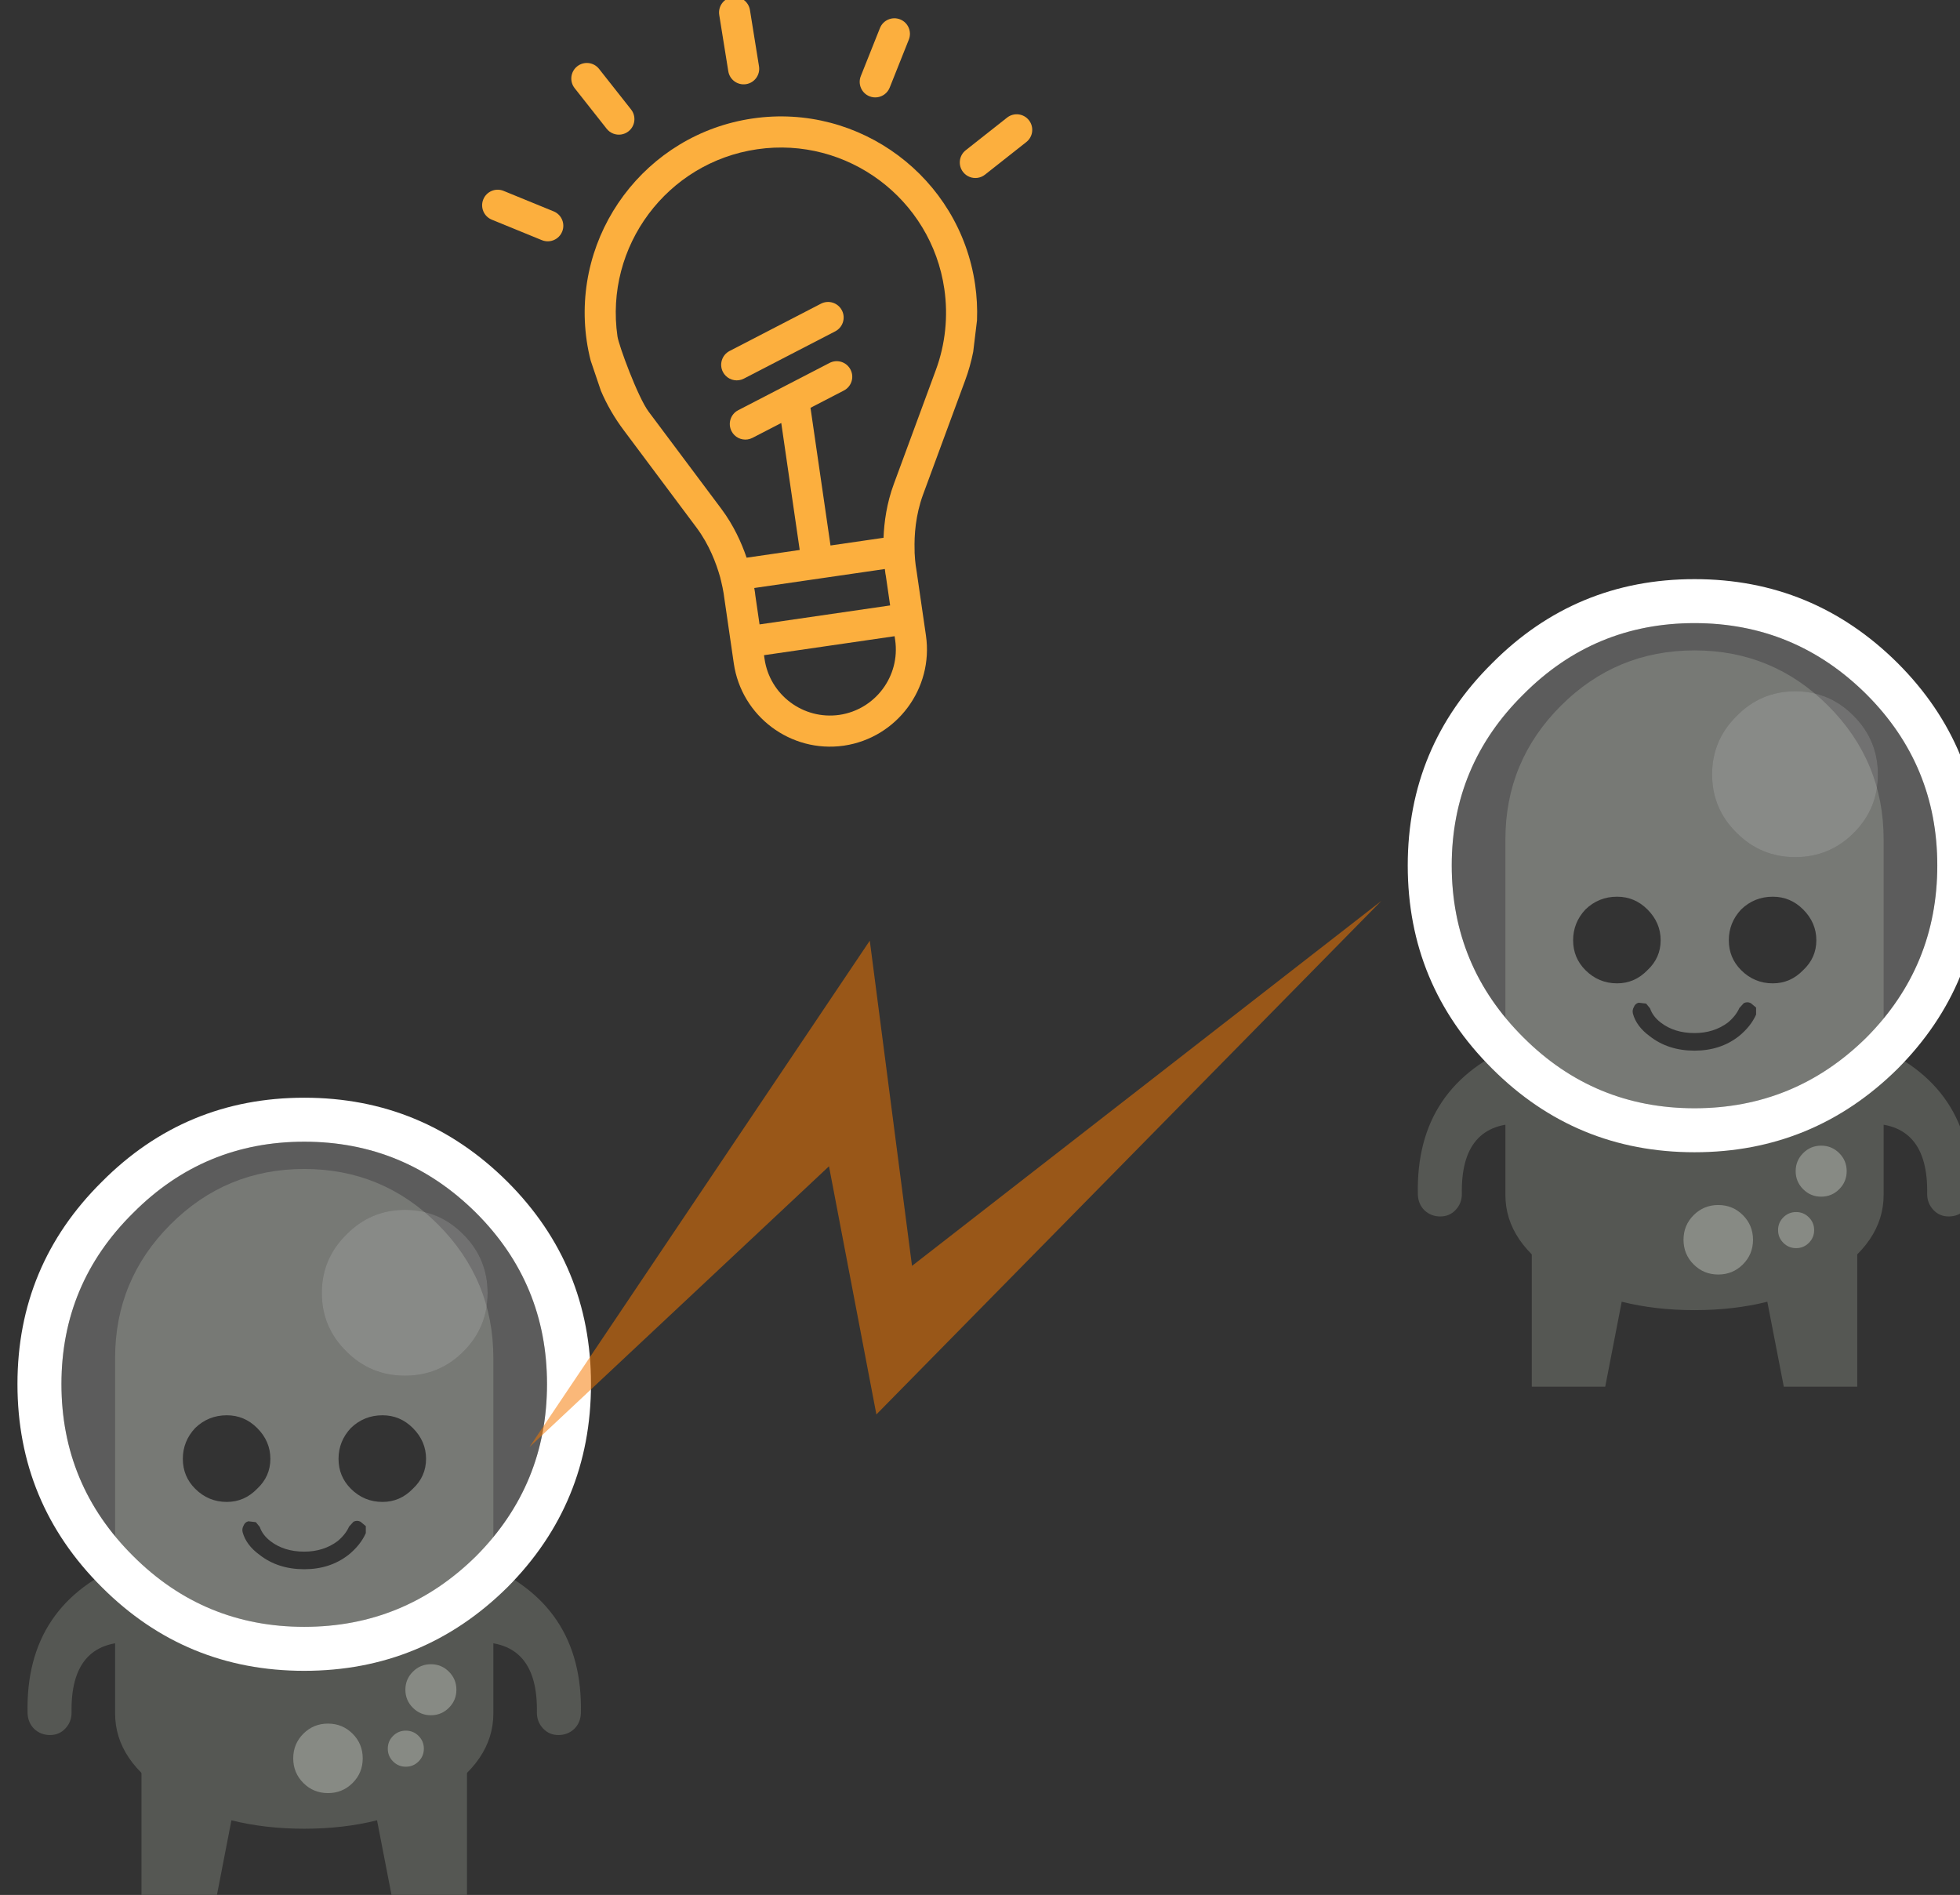
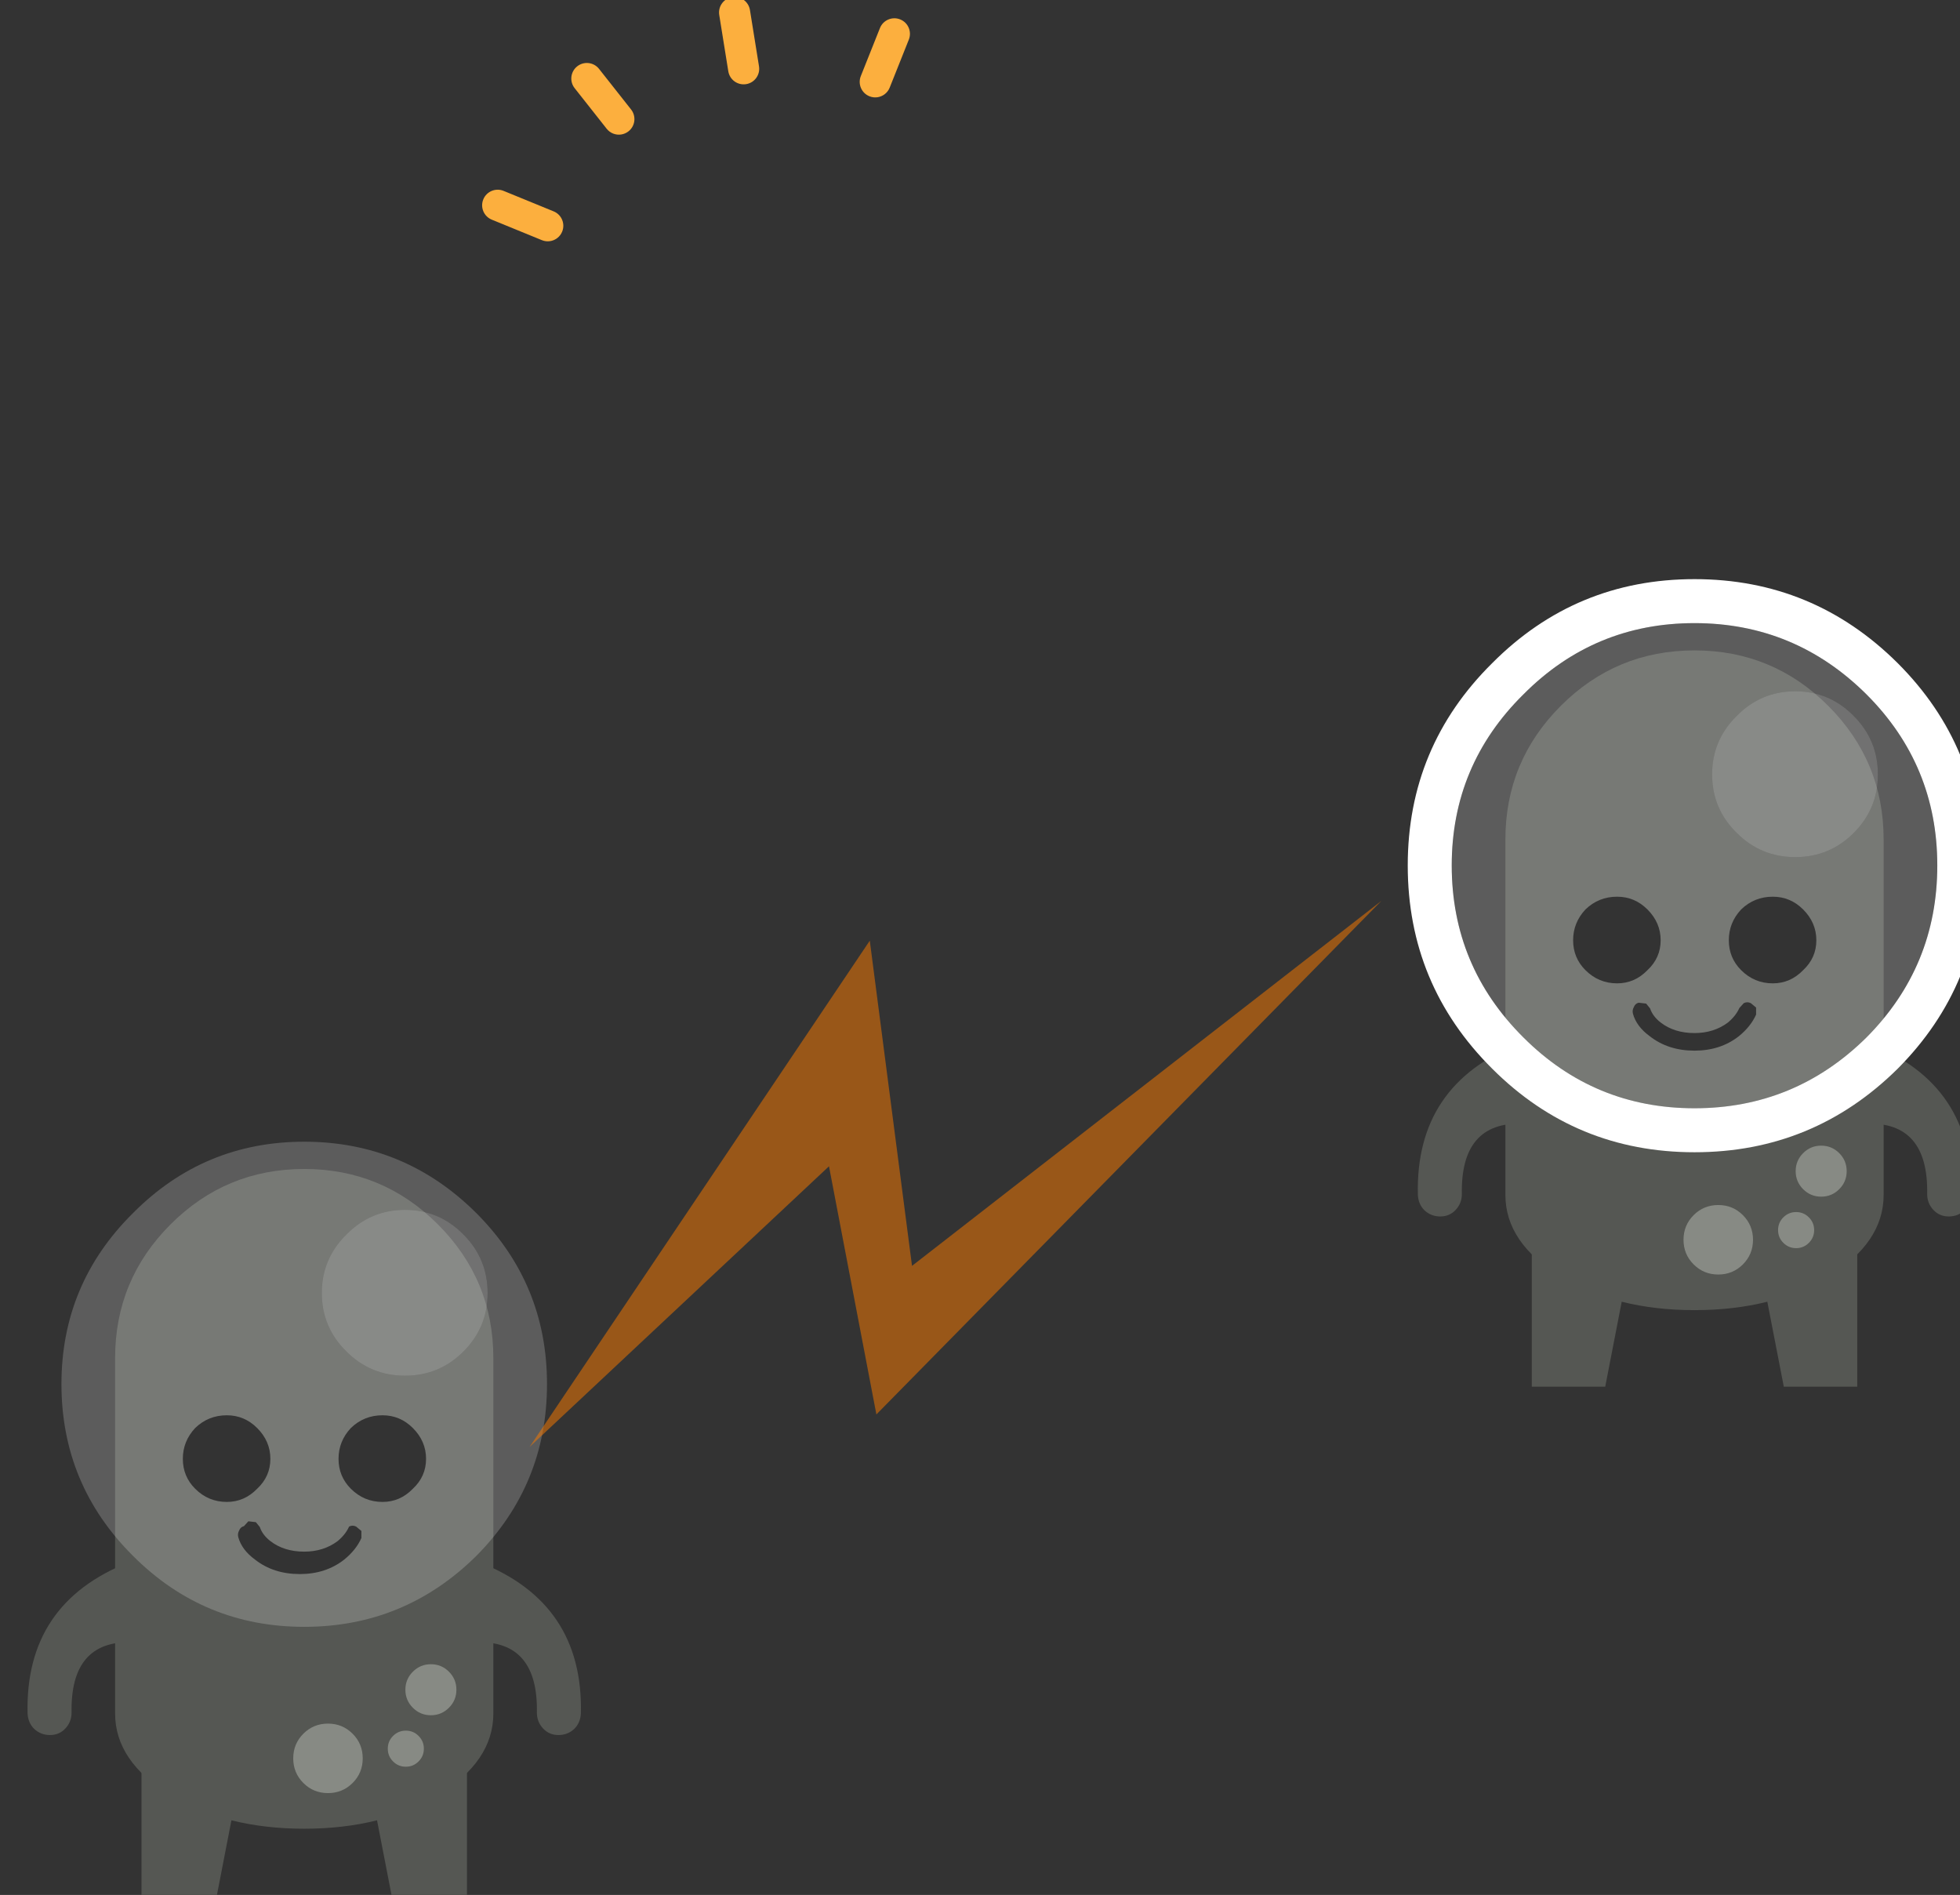
<svg xmlns="http://www.w3.org/2000/svg" xmlns:ns1="http://www.inkscape.org/namespaces/inkscape" xmlns:ns2="http://sodipodi.sourceforge.net/DTD/sodipodi-0.dtd" width="15.134" height="14.631" viewBox="0 0 15.134 14.631" version="1.1" id="svg14895" ns1:version="0.92pre1 unknown" ns2:docname="innovations.svg">
  <rect x="0" y="0" width="15.134" height="14.631" fill="#333333" stroke="none" />
  <defs id="defs14889" />
  <ns2:namedview id="base" pagecolor="#ffffff" bordercolor="#666666" borderopacity="1.0" ns1:pageopacity="0.0" ns1:pageshadow="2" ns1:zoom="2.8" ns1:cx="-26.663364" ns1:cy="-72.607348" ns1:document-units="mm" ns1:current-layer="layer1" showgrid="false" ns1:snap-others="false" ns1:snap-nodes="false" fit-margin-top="0" fit-margin-left="0" fit-margin-right="0" fit-margin-bottom="0" ns1:window-width="1879" ns1:window-height="1056" ns1:window-x="41" ns1:window-y="24" ns1:window-maximized="1" />
  <g ns1:label="Calque 1" ns1:groupmode="layer" id="layer1" transform="translate(-18.785,-11.944)">
    <g style="display:inline" transform="matrix(0.032,0,0,0.032,-1.958,14.499)" id="g16374-0-10">
      <path ns1:connector-curvature="0" style="fill:#555753;stroke:none;stroke-width:2.123" d="m 705.602,331.049 q 2.971,4.245 2.016,9.976 l -7.535,38.842 H 682.361 v -38.842 q -0.106,-5.731 3.927,-9.976 4.139,-4.563 10.082,-4.457 5.731,-0.106 9.233,4.457 m 32.05,0 q 3.502,-4.563 9.233,-4.457 5.943,-0.106 10.082,4.457 4.033,4.245 3.927,9.976 v 38.842 h -17.723 l -7.535,-38.842 q -0.955,-5.731 2.016,-9.976" id="path612-0-88" />
      <path ns1:connector-curvature="0" style="fill:#555753;stroke:none;stroke-width:2.123" d="m 753.889,215.585 q 13.372,13.372 13.372,32.262 v 85.749 q 0,11.568 -13.372,19.739 -13.372,8.065 -32.262,8.065 -18.89,0 -32.262,-8.065 -13.372,-8.172 -13.372,-19.739 v -85.749 q 0,-18.89 13.372,-32.262 13.372,-13.372 32.262,-13.372 18.89,0 32.262,13.372" id="path614-7-56" />
-       <path ns1:connector-curvature="0" style="fill:#000000;stroke:none;stroke-width:2.123" d="m 751.024,272.15 q 0,4.245 -3.184,7.216 -3.078,3.184 -7.323,3.184 -4.457,0 -7.641,-3.184 -2.971,-2.972 -2.971,-7.216 0,-4.245 2.971,-7.429 3.184,-3.078 7.641,-3.078 4.245,0 7.323,3.078 3.184,3.184 3.184,7.429 m -55.716,-7.429 q 3.184,-3.078 7.641,-3.078 4.245,0 7.323,3.078 3.184,3.184 3.184,7.429 0,4.245 -3.184,7.216 -3.078,3.184 -7.323,3.184 -4.457,0 -7.641,-3.184 -2.972,-2.972 -2.972,-7.216 0,-4.245 2.972,-7.429 m 12.841,22.499 1.804,0.213 0.955,1.167 q 0.637,1.91 2.547,3.396 3.29,2.547 8.172,2.547 4.669,0 8.066,-2.547 1.91,-1.592 2.759,-3.502 l 1.061,-1.167 q 0.849,-0.424 1.698,0 l 1.274,1.061 v 1.698 q -1.274,2.865 -4.139,5.2 -4.457,3.502 -10.719,3.502 -6.368,0 -10.825,-3.502 -3.184,-2.335 -4.033,-5.412 -0.213,-0.849 0.213,-1.592 0.318,-0.849 1.167,-1.061" id="path616-3-49" />
+       <path ns1:connector-curvature="0" style="fill:#000000;stroke:none;stroke-width:2.123" d="m 751.024,272.15 q 0,4.245 -3.184,7.216 -3.078,3.184 -7.323,3.184 -4.457,0 -7.641,-3.184 -2.971,-2.972 -2.971,-7.216 0,-4.245 2.971,-7.429 3.184,-3.078 7.641,-3.078 4.245,0 7.323,3.078 3.184,3.184 3.184,7.429 m -55.716,-7.429 q 3.184,-3.078 7.641,-3.078 4.245,0 7.323,3.078 3.184,3.184 3.184,7.429 0,4.245 -3.184,7.216 -3.078,3.184 -7.323,3.184 -4.457,0 -7.641,-3.184 -2.972,-2.972 -2.972,-7.216 0,-4.245 2.972,-7.429 m 12.841,22.499 1.804,0.213 0.955,1.167 q 0.637,1.91 2.547,3.396 3.29,2.547 8.172,2.547 4.669,0 8.066,-2.547 1.91,-1.592 2.759,-3.502 q 0.849,-0.424 1.698,0 l 1.274,1.061 v 1.698 q -1.274,2.865 -4.139,5.2 -4.457,3.502 -10.719,3.502 -6.368,0 -10.825,-3.502 -3.184,-2.335 -4.033,-5.412 -0.213,-0.849 0.213,-1.592 0.318,-0.849 1.167,-1.061" id="path616-3-49" />
      <path ns1:connector-curvature="0" style="fill:#555753;stroke:none;stroke-width:2.123" d="m 763.228,296.877 0.637,0.213 q 25.152,9.87 24.515,36.507 -0.106,2.229 -1.592,3.714 -1.592,1.486 -3.821,1.486 -2.229,0 -3.714,-1.592 -1.486,-1.592 -1.486,-3.821 0.318,-17.405 -14.539,-16.98 v -19.527 m -83.202,0 v 19.527 q -14.858,-0.424 -14.539,16.98 0,2.229 -1.486,3.821 -1.486,1.592 -3.714,1.592 -2.229,0 -3.821,-1.486 -1.486,-1.486 -1.592,-3.714 -0.637,-26.637 24.515,-36.507 l 0.637,-0.213" id="path618-2-23" />
-       <path ns1:connector-curvature="0" style="fill:#ffffff;stroke:none;stroke-width:2.123" d="m 780.208,254.108 q 0,-24.197 -17.086,-41.283 -17.298,-17.192 -41.495,-17.192 -24.197,0 -41.283,17.192 -17.298,17.086 -17.298,41.283 0,24.303 17.298,41.495 17.086,17.086 41.283,17.086 24.197,0 41.495,-17.086 17.086,-17.192 17.086,-41.495 m -9.551,-48.818 q 20.164,20.164 20.164,48.818 0,28.76 -20.164,49.03 -20.376,20.164 -49.03,20.164 -28.654,0 -48.818,-20.164 -20.376,-20.27 -20.376,-49.03 0,-28.654 20.376,-48.818 20.164,-20.27 48.818,-20.27 28.654,0 49.03,20.27" id="path620-7-2" />
      <path ns1:connector-curvature="0" style="fill:#ffffff;fill-opacity:0.2;stroke:none;stroke-width:2.123" d="m 780.208,254.108 q 0,24.303 -17.086,41.495 -17.298,17.086 -41.495,17.086 -24.197,0 -41.283,-17.086 -17.298,-17.192 -17.298,-41.495 0,-24.197 17.298,-41.283 17.086,-17.192 41.283,-17.192 24.197,0 41.495,17.192 17.086,17.086 17.086,41.283 M 765.882,232.14 q 0,-8.278 -5.837,-14.115 -5.837,-5.943 -14.115,-5.943 -8.278,0 -14.115,5.943 -5.943,5.837 -5.943,14.115 0,8.278 5.943,14.115 5.837,5.837 14.115,5.837 8.278,0 14.115,-5.837 5.837,-5.837 5.837,-14.115" id="path622-0-72" />
      <path ns1:connector-curvature="0" style="fill:#ffffff;fill-opacity:0.302;stroke:none;stroke-width:2.123" d="m 765.882,232.14 q 0,8.278 -5.837,14.115 -5.837,5.837 -14.115,5.837 -8.278,0 -14.115,-5.837 -5.943,-5.837 -5.943,-14.115 0,-8.278 5.943,-14.115 5.837,-5.943 14.115,-5.943 8.278,0 14.115,5.943 5.837,5.837 5.837,14.115" id="path624-7-2" />
      <path ns1:connector-curvature="0" style="fill:#babdb6;fill-opacity:0.502;stroke:none;stroke-width:2.123" d="m 727.358,352.805 q -3.502,0 -5.943,-2.441 -2.441,-2.441 -2.441,-5.943 0,-3.502 2.441,-5.943 2.441,-2.441 5.943,-2.441 3.502,0 5.943,2.441 2.441,2.441 2.441,5.943 0,3.502 -2.441,5.943 -2.441,2.441 -5.943,2.441 m 24.833,-31.095 q 2.547,0 4.351,1.804 1.804,1.804 1.804,4.351 0,2.547 -1.804,4.351 -1.804,1.804 -4.351,1.804 -2.547,0 -4.351,-1.804 -1.804,-1.804 -1.804,-4.351 0,-2.547 1.804,-4.351 1.804,-1.804 4.351,-1.804 m -6.049,16.025 q 1.804,0 3.078,1.274 1.274,1.274 1.274,3.078 0,1.804 -1.274,3.078 -1.273,1.274 -3.078,1.274 -1.804,0 -3.078,-1.274 -1.273,-1.274 -1.273,-3.078 0,-1.804 1.273,-3.078 1.274,-1.274 3.078,-1.274" id="path626-1-8" />
    </g>
    <g style="display:inline" transform="matrix(0.032,0,0,0.032,8.777,10.495)" id="g16374-0-26">
      <path ns1:connector-curvature="0" style="fill:#555753;stroke:none;stroke-width:2.123" d="m 705.602,331.049 q 2.971,4.245 2.016,9.976 l -7.535,38.842 H 682.361 v -38.842 q -0.106,-5.731 3.927,-9.976 4.139,-4.563 10.082,-4.457 5.731,-0.106 9.233,4.457 m 32.05,0 q 3.502,-4.563 9.233,-4.457 5.943,-0.106 10.082,4.457 4.033,4.245 3.927,9.976 v 38.842 h -17.723 l -7.535,-38.842 q -0.955,-5.731 2.016,-9.976" id="path612-0-21" />
      <path ns1:connector-curvature="0" style="fill:#555753;stroke:none;stroke-width:2.123" d="m 753.889,215.585 q 13.372,13.372 13.372,32.262 v 85.749 q 0,11.568 -13.372,19.739 -13.372,8.065 -32.262,8.065 -18.89,0 -32.262,-8.065 -13.372,-8.172 -13.372,-19.739 v -85.749 q 0,-18.89 13.372,-32.262 13.372,-13.372 32.262,-13.372 18.89,0 32.262,13.372" id="path614-7-6" />
      <path ns1:connector-curvature="0" style="fill:#000000;stroke:none;stroke-width:2.123" d="m 751.024,272.15 q 0,4.245 -3.184,7.216 -3.078,3.184 -7.323,3.184 -4.457,0 -7.641,-3.184 -2.971,-2.972 -2.971,-7.216 0,-4.245 2.971,-7.429 3.184,-3.078 7.641,-3.078 4.245,0 7.323,3.078 3.184,3.184 3.184,7.429 m -55.716,-7.429 q 3.184,-3.078 7.641,-3.078 4.245,0 7.323,3.078 3.184,3.184 3.184,7.429 0,4.245 -3.184,7.216 -3.078,3.184 -7.323,3.184 -4.457,0 -7.641,-3.184 -2.972,-2.972 -2.972,-7.216 0,-4.245 2.972,-7.429 m 12.841,22.499 1.804,0.213 0.955,1.167 q 0.637,1.91 2.547,3.396 3.29,2.547 8.172,2.547 4.669,0 8.066,-2.547 1.91,-1.592 2.759,-3.502 l 1.061,-1.167 q 0.849,-0.424 1.698,0 l 1.274,1.061 v 1.698 q -1.274,2.865 -4.139,5.2 -4.457,3.502 -10.719,3.502 -6.368,0 -10.825,-3.502 -3.184,-2.335 -4.033,-5.412 -0.213,-0.849 0.213,-1.592 0.318,-0.849 1.167,-1.061" id="path616-3-08" />
      <path ns1:connector-curvature="0" style="fill:#555753;stroke:none;stroke-width:2.123" d="m 763.228,296.877 0.637,0.213 q 25.152,9.87 24.515,36.507 -0.106,2.229 -1.592,3.714 -1.592,1.486 -3.821,1.486 -2.229,0 -3.714,-1.592 -1.486,-1.592 -1.486,-3.821 0.318,-17.405 -14.539,-16.98 v -19.527 m -83.202,0 v 19.527 q -14.858,-0.424 -14.539,16.98 0,2.229 -1.486,3.821 -1.486,1.592 -3.714,1.592 -2.229,0 -3.821,-1.486 -1.486,-1.486 -1.592,-3.714 -0.637,-26.637 24.515,-36.507 l 0.637,-0.213" id="path618-2-9" />
      <path ns1:connector-curvature="0" style="fill:#ffffff;stroke:none;stroke-width:2.123" d="m 780.208,254.108 q 0,-24.197 -17.086,-41.283 -17.298,-17.192 -41.495,-17.192 -24.197,0 -41.283,17.192 -17.298,17.086 -17.298,41.283 0,24.303 17.298,41.495 17.086,17.086 41.283,17.086 24.197,0 41.495,-17.086 17.086,-17.192 17.086,-41.495 m -9.551,-48.818 q 20.164,20.164 20.164,48.818 0,28.76 -20.164,49.03 -20.376,20.164 -49.03,20.164 -28.654,0 -48.818,-20.164 -20.376,-20.27 -20.376,-49.03 0,-28.654 20.376,-48.818 20.164,-20.27 48.818,-20.27 28.654,0 49.03,20.27" id="path620-7-28" />
      <path ns1:connector-curvature="0" style="fill:#ffffff;fill-opacity:0.2;stroke:none;stroke-width:2.123" d="m 780.208,254.108 q 0,24.303 -17.086,41.495 -17.298,17.086 -41.495,17.086 -24.197,0 -41.283,-17.086 -17.298,-17.192 -17.298,-41.495 0,-24.197 17.298,-41.283 17.086,-17.192 41.283,-17.192 24.197,0 41.495,17.192 17.086,17.086 17.086,41.283 M 765.882,232.14 q 0,-8.278 -5.837,-14.115 -5.837,-5.943 -14.115,-5.943 -8.278,0 -14.115,5.943 -5.943,5.837 -5.943,14.115 0,8.278 5.943,14.115 5.837,5.837 14.115,5.837 8.278,0 14.115,-5.837 5.837,-5.837 5.837,-14.115" id="path622-0-85" />
      <path ns1:connector-curvature="0" style="fill:#ffffff;fill-opacity:0.302;stroke:none;stroke-width:2.123" d="m 765.882,232.14 q 0,8.278 -5.837,14.115 -5.837,5.837 -14.115,5.837 -8.278,0 -14.115,-5.837 -5.943,-5.837 -5.943,-14.115 0,-8.278 5.943,-14.115 5.837,-5.943 14.115,-5.943 8.278,0 14.115,5.943 5.837,5.837 5.837,14.115" id="path624-7-5" />
      <path ns1:connector-curvature="0" style="fill:#babdb6;fill-opacity:0.502;stroke:none;stroke-width:2.123" d="m 727.358,352.805 q -3.502,0 -5.943,-2.441 -2.441,-2.441 -2.441,-5.943 0,-3.502 2.441,-5.943 2.441,-2.441 5.943,-2.441 3.502,0 5.943,2.441 2.441,2.441 2.441,5.943 0,3.502 -2.441,5.943 -2.441,2.441 -5.943,2.441 m 24.833,-31.095 q 2.547,0 4.351,1.804 1.804,1.804 1.804,4.351 0,2.547 -1.804,4.351 -1.804,1.804 -4.351,1.804 -2.547,0 -4.351,-1.804 -1.804,-1.804 -1.804,-4.351 0,-2.547 1.804,-4.351 1.804,-1.804 4.351,-1.804 m -6.049,16.025 q 1.804,0 3.078,1.274 1.274,1.274 1.274,3.078 0,1.804 -1.274,3.078 -1.273,1.274 -3.078,1.274 -1.804,0 -3.078,-1.274 -1.273,-1.274 -1.273,-3.078 0,-1.804 1.273,-3.078 1.274,-1.274 3.078,-1.274" id="path626-1-48" />
    </g>
    <path style="opacity:0.526;fill:#f57900;fill-rule:evenodd;stroke:none;stroke-width:0.103;stroke-linecap:butt;stroke-linejoin:miter;stroke-miterlimit:4;stroke-dasharray:0.103, 0.103;stroke-dashoffset:0;stroke-opacity:1" d="m 22.874,23.116 2.312,-2.167 0.366,1.916 3.899,-3.965 -3.624,2.818 -0.326,-2.511 z" id="path17737" ns1:connector-curvature="0" />
    <g id="g19914" transform="matrix(0.289,-0.042,0.042,0.289,58.495,-16.993)" style="display:inline;fill:#fcaf3e">
      <g id="g19882" transform="matrix(0.3,0,0,0.3,-145.065,79.71)" style="fill:#fcaf3e">
        <g id="g19876" style="fill:#fcaf3e">
          <g id="g19854" style="fill:#fcaf3e">
-             <path id="path19852" d="m 47.137,38.496 c -0.568,0 -1.099,-0.356 -1.295,-0.923 -0.248,-0.715 0.132,-1.496 0.847,-1.744 l 8.568,-2.966 c 0.716,-0.248 1.496,0.132 1.744,0.847 0.248,0.715 -0.132,1.496 -0.847,1.744 l -8.568,2.966 c -0.149,0.052 -0.3,0.076 -0.449,0.076 z" ns1:connector-curvature="0" style="fill:#fcaf3e" />
-           </g>
+             </g>
          <g id="g19858" style="fill:#fcaf3e">
            <path id="path19856" d="m 51.492,12.767 c -0.747,0 -1.359,-0.6 -1.37,-1.35 L 50.046,6.392 c -0.011,-0.757 0.593,-1.38 1.35,-1.391 0.754,-0.019 1.38,0.593 1.391,1.35 l 0.076,5.025 c 0.011,0.757 -0.593,1.38 -1.35,1.391 -0.007,0 -0.014,0 -0.021,0 z" ns1:connector-curvature="0" style="fill:#fcaf3e" />
          </g>
          <g id="g19862" style="fill:#fcaf3e">
            <path id="path19860" d="m 62.804,15.574 c -0.233,0 -0.468,-0.059 -0.684,-0.184 -0.656,-0.378 -0.88,-1.217 -0.502,-1.872 l 2.278,-3.945 c 0.378,-0.656 1.217,-0.88 1.872,-0.502 0.656,0.378 0.88,1.217 0.502,1.872 l -2.278,3.945 c -0.254,0.44 -0.715,0.686 -1.188,0.686 z" ns1:connector-curvature="0" style="fill:#fcaf3e" />
          </g>
          <g id="g19866" style="fill:#fcaf3e">
-             <path id="path19864" d="m 70.514,23.873 c -0.474,0 -0.934,-0.246 -1.188,-0.686 -0.378,-0.656 -0.154,-1.494 0.502,-1.872 l 4.02,-2.321 c 0.656,-0.379 1.494,-0.154 1.872,0.502 0.378,0.656 0.154,1.494 -0.502,1.872 l -4.02,2.321 c -0.216,0.125 -0.452,0.184 -0.684,0.184 z" ns1:connector-curvature="0" style="fill:#fcaf3e" />
-           </g>
+             </g>
          <g id="g19870" style="fill:#fcaf3e">
            <path id="path19868" d="m 39.973,15.574 c -0.474,0 -0.935,-0.246 -1.188,-0.686 l -2.278,-3.945 c -0.378,-0.656 -0.154,-1.494 0.502,-1.872 0.655,-0.379 1.494,-0.154 1.872,0.502 l 2.278,3.945 c 0.378,0.656 0.154,1.494 -0.502,1.872 -0.216,0.124 -0.452,0.184 -0.684,0.184 z" ns1:connector-curvature="0" style="fill:#fcaf3e" />
          </g>
          <g id="g19874" style="fill:#fcaf3e">
            <path id="path19872" d="m 32.417,23.974 c -0.237,0 -0.476,-0.061 -0.695,-0.19 l -4.108,-2.422 c -0.652,-0.384 -0.869,-1.225 -0.484,-1.877 0.384,-0.652 1.224,-0.87 1.877,-0.484 l 4.108,2.422 c 0.652,0.384 0.869,1.225 0.484,1.877 -0.255,0.433 -0.712,0.674 -1.182,0.674 z" ns1:connector-curvature="0" style="fill:#fcaf3e" />
          </g>
        </g>
        <g id="g19880" style="fill:#fcaf3e">
-           <path id="path19878" d="m 68.658,36.287 c 0.192,-1.035 0.288,-2.09 0.288,-3.146 0,-9.54 -7.758,-17.298 -17.291,-17.298 -9.54,0 -17.298,7.758 -17.298,17.298 0,0.589 0.034,1.179 0.096,1.768 l 0.508,2.756 c 0.343,1.302 0.85,2.556 1.494,3.735 l 5.106,9.403 c 0.898,1.652 1.275,3.379 1.439,4.64 0,0.021 0,0.048 0.007,0.069 0,0.062 0.007,0.123 0.014,0.178 0.007,0.014 0.007,0.021 0.007,0.027 0.096,0.966 0.069,1.604 0.069,1.617 v 5.798 c 0,4.708 3.824,8.546 8.532,8.567 h 0.014 0.041 c 4.701,-0.021 8.526,-3.859 8.526,-8.567 v -5.798 c 0,-0.014 -0.034,-0.637 0.062,-1.59 0,-0.007 0.007,-0.014 0.007,-0.027 0.007,-0.069 0.014,-0.13 0.027,-0.206 0.144,-1.261 0.521,-3.015 1.439,-4.708 L 66.851,41.4 c 0.425,-0.775 0.781,-1.583 1.076,-2.412 M 51.655,18.585 c 8.025,0 14.55,6.531 14.55,14.557 0,2.426 -0.61,4.832 -1.761,6.949 l -5.106,9.403 c -0.87,1.59 -1.336,3.214 -1.59,4.578 H 53.026 V 41.811 l 3.125,-1.083 c 0.72,-0.247 1.097,-1.028 0.85,-1.741 -0.247,-0.72 -1.028,-1.097 -1.741,-0.85 l -8.574,2.968 c -0.713,0.247 -1.09,1.028 -0.843,1.741 0.192,0.569 0.726,0.925 1.295,0.925 0.151,0 0.302,-0.027 0.445,-0.075 l 2.7,-0.932 V 54.072 H 45.554 C 45.3,52.708 44.834,51.084 43.971,49.494 l -5.113,-9.403 c -0.754,-1.384 -1.762,-6.148 -1.762,-6.95 0.003,-8.025 6.527,-14.556 14.559,-14.556 z m 5.812,38.859 v 2.611 h -11.63 v -2.611 c 0.007,-0.096 0.014,-0.315 0,-0.631 h 11.63 c -0.014,0.322 -0.007,0.535 0,0.631 z m 0,5.352 v 0.336 c 0,3.207 -2.604,5.818 -5.812,5.825 -3.214,-0.007 -5.819,-2.618 -5.819,-5.825 v -0.336 z" ns1:connector-curvature="0" ns2:nodetypes="csssccccccccsscccssccccccssccccccccccscccccccsccccccccscscc" style="fill:#fcaf3e" />
-         </g>
+           </g>
      </g>
    </g>
  </g>
</svg>